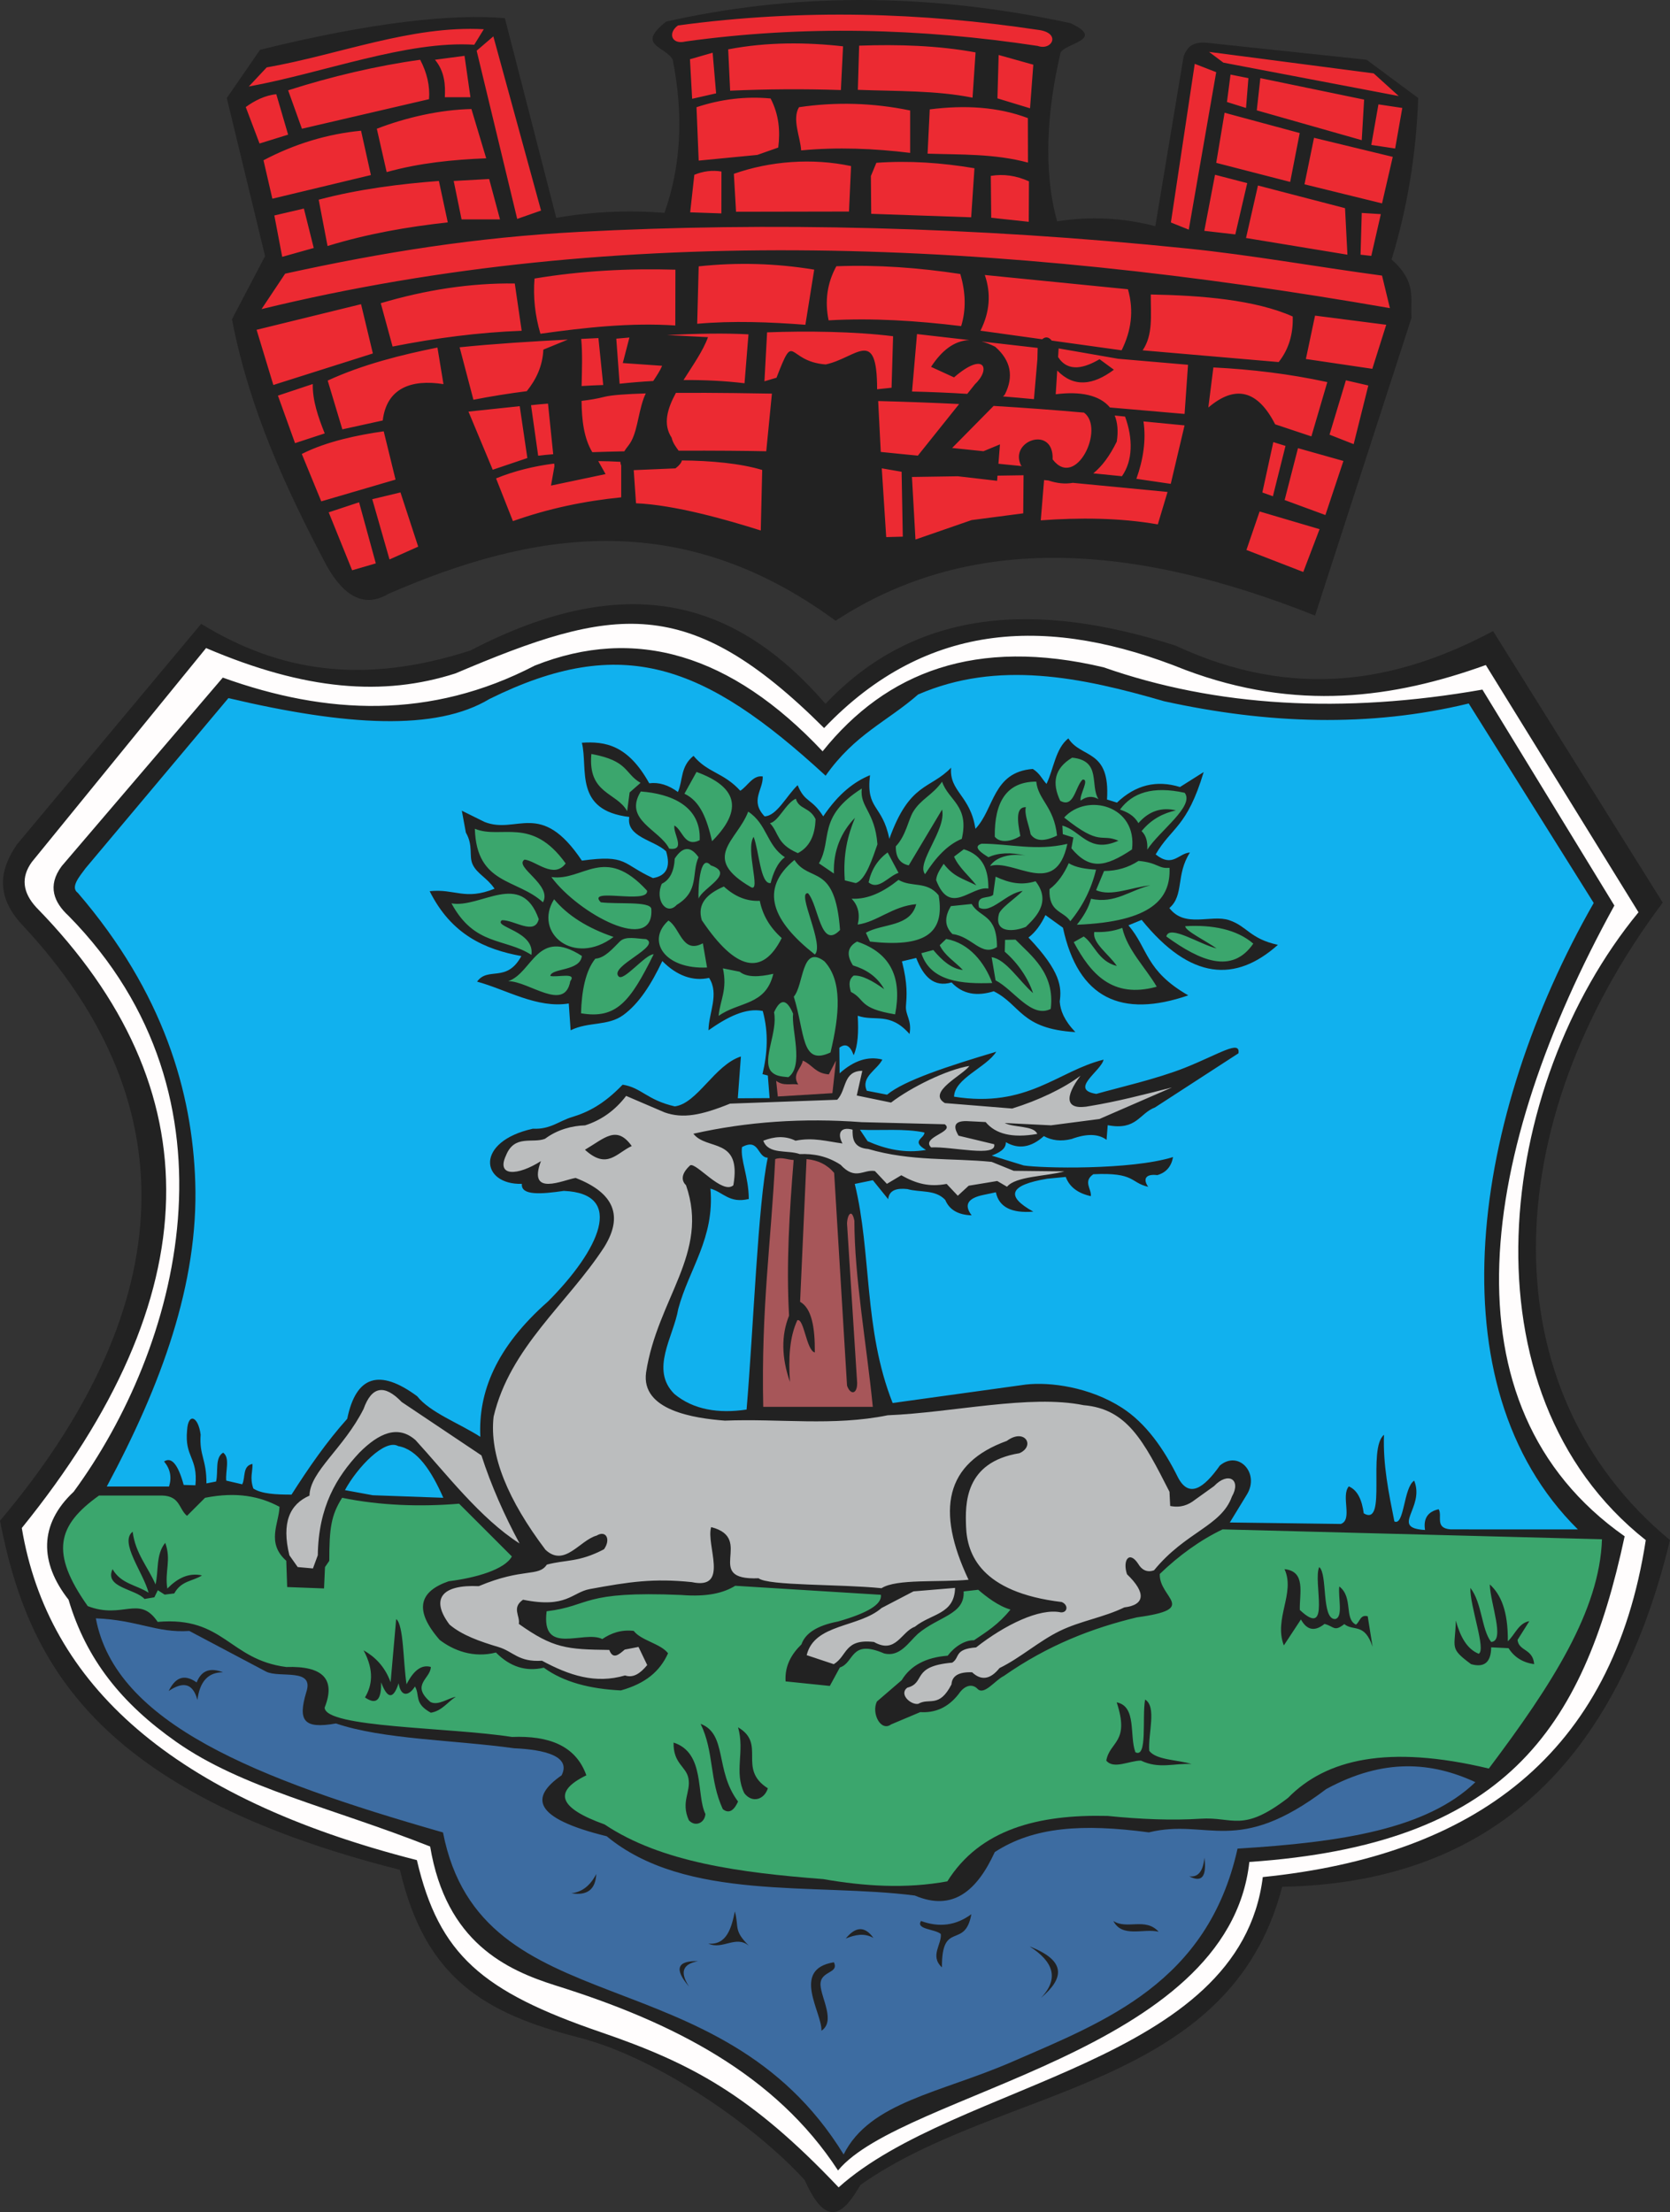
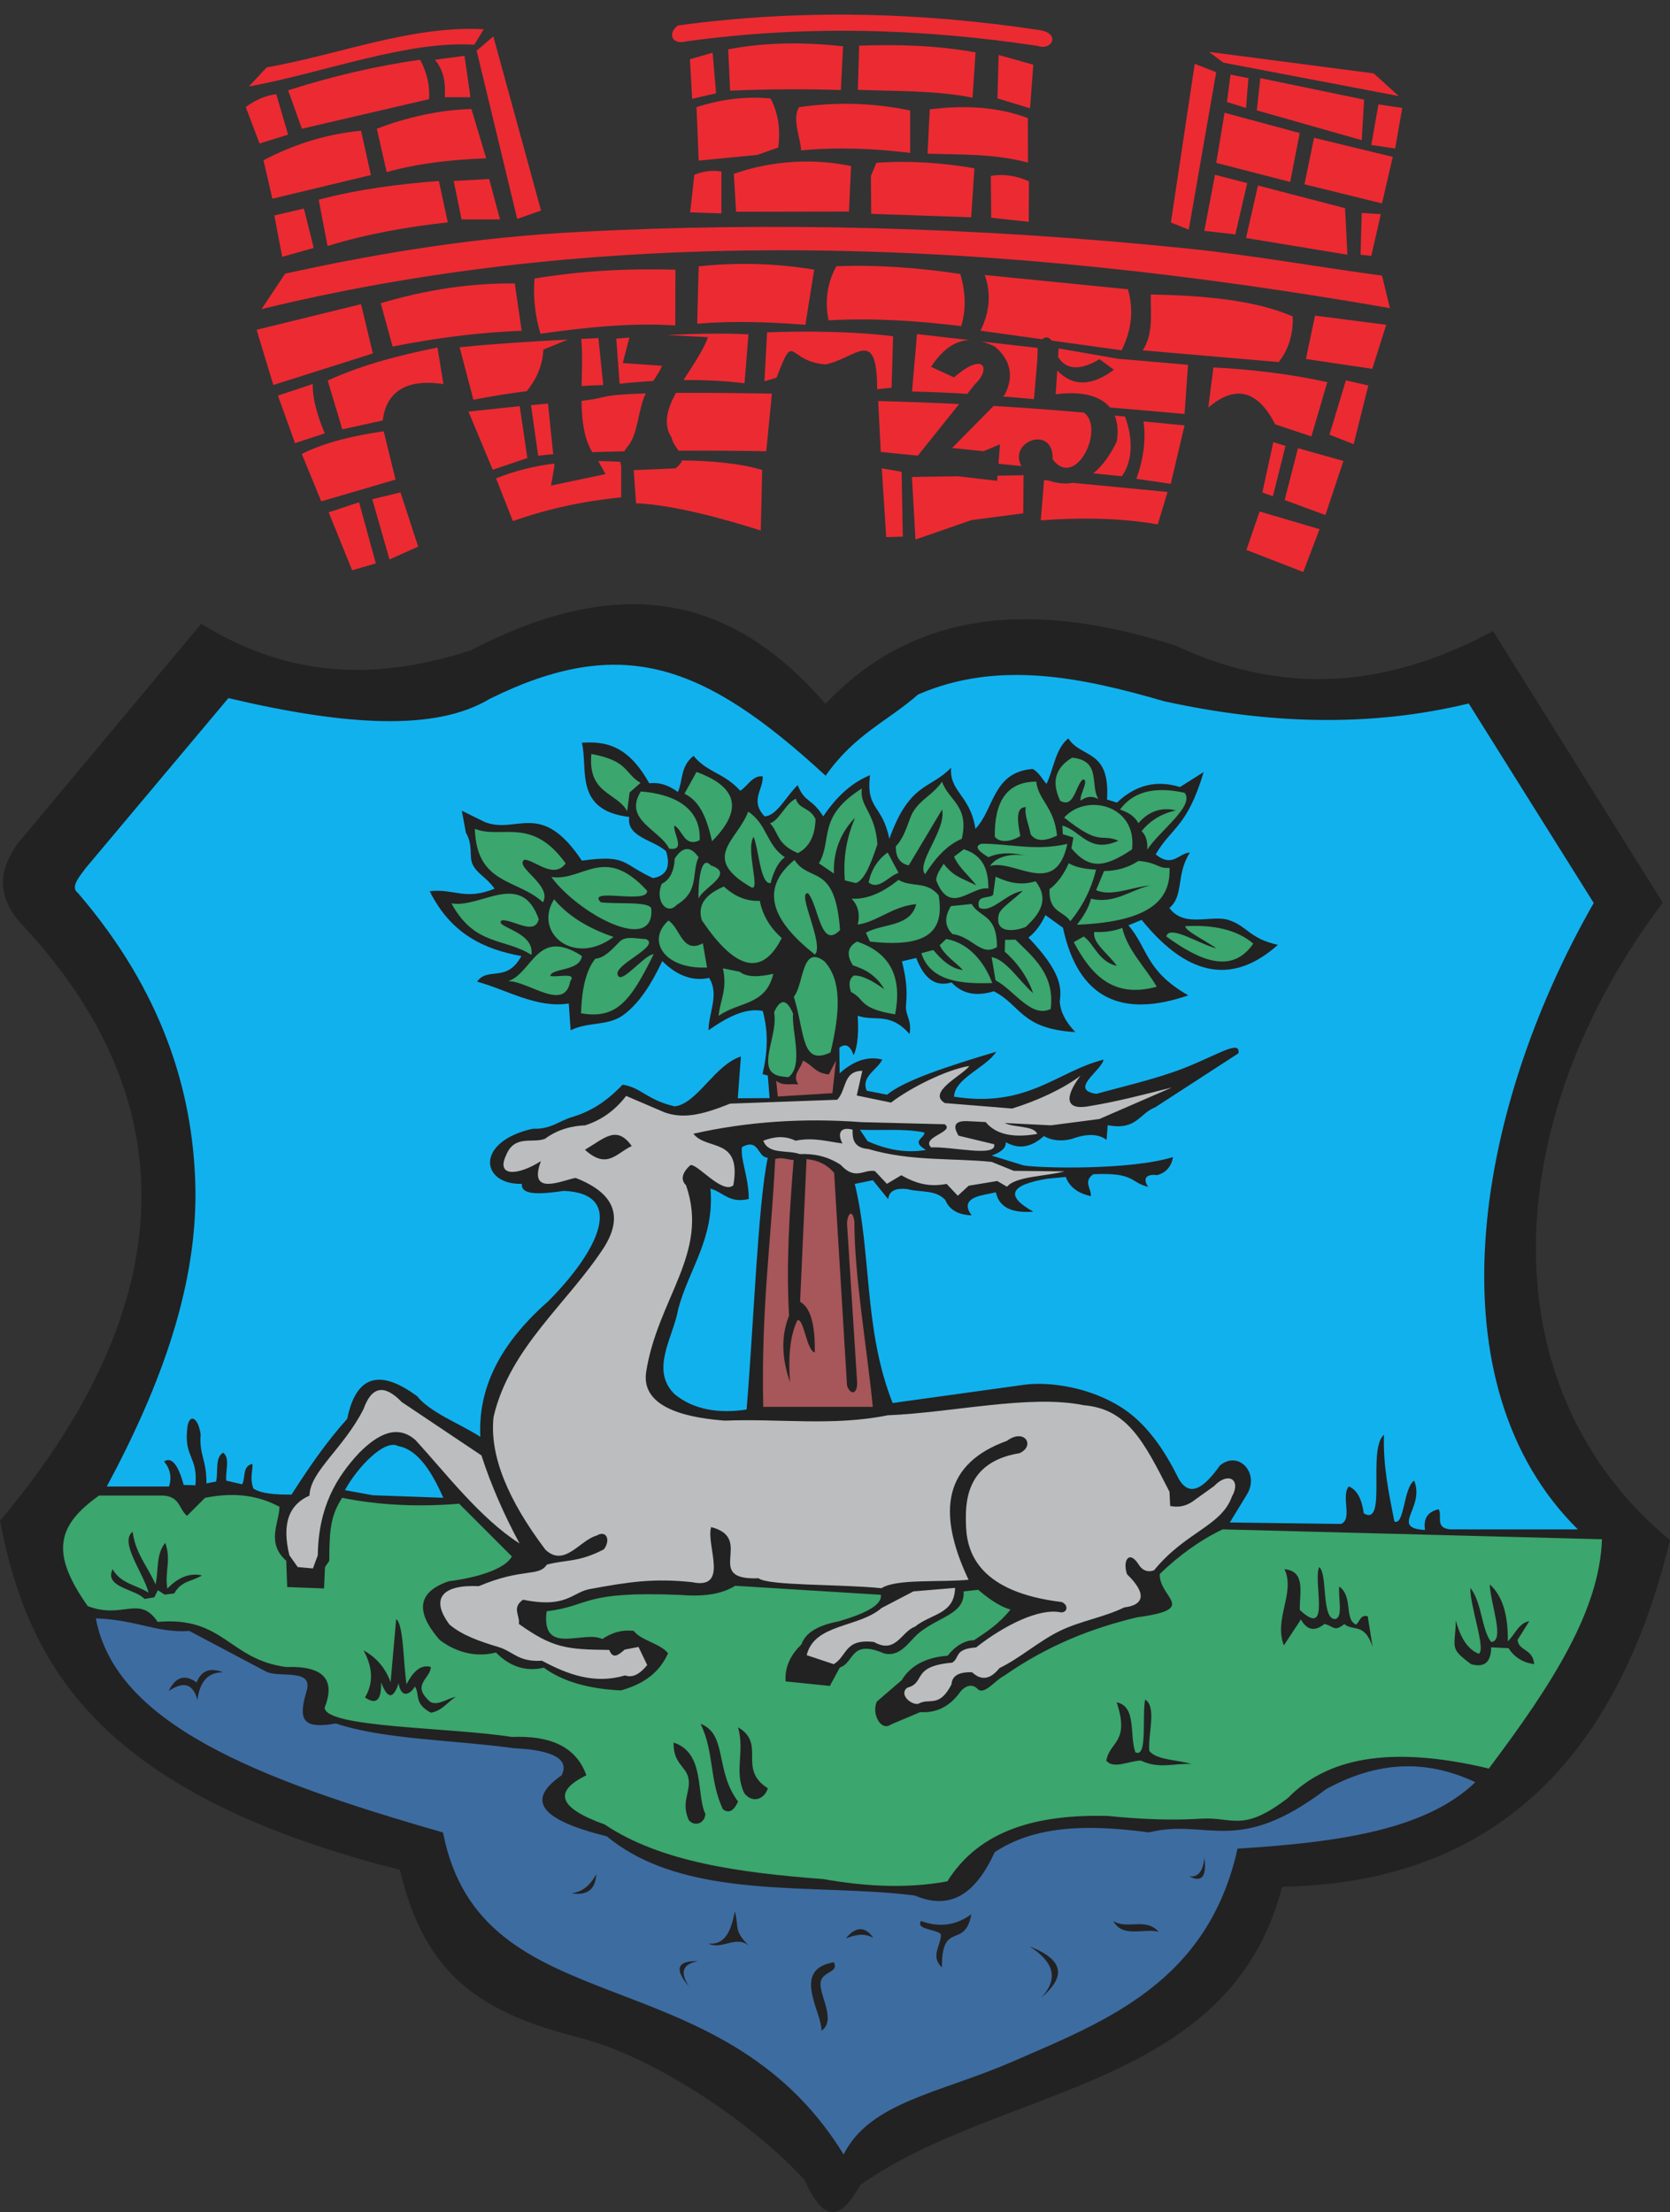
<svg width="536.945" height="711.169">
  <rect width="100%" height="100%" fill="#333333" stroke="none" />
  <defs>
    <marker id="ArrowEnd" viewBox="0 0 10 10" refX="0" refY="5" markerUnits="strokeWidth" markerWidth="4" markerHeight="3" orient="auto">
      <path d="M 0 0 L 10 5 L 0 10 z" />
    </marker>
    <marker id="ArrowStart" viewBox="0 0 10 10" refX="10" refY="5" markerUnits="strokeWidth" markerWidth="4" markerHeight="3" orient="auto">
-       <path d="M 10 0 L 0 5 L 10 10 z" />
-     </marker>
+       </marker>
  </defs>
  <g>
    <path style="stroke:none; fill-rule:evenodd; fill:#222222" d="M 64.684 200.554C 89.75 215.91 116.578 220.281 151.188 209.151C 202.524 182.453 237.184 193.715 265.422 226.268C 294.695 195.32 333.625 193.324 377.969 207.565C 415.953 225.218 449.106 219.39 480.059 202.89L 534.61 290.175C 480.903 361.672 478.809 446.988 536.945 495.135C 518.684 570.601 475.707 605.424 412.254 606.578C 395.301 672.046 321.852 670.48 276.653 702.433C 271.434 711.363 265.965 717.144 258.731 700.878C 243.738 684.304 212.141 661.698 186.125 655.042C 155.645 647.242 136.719 635.924 128.586 601.129C 30.137 576.215 8.777 533.976 0 488.906C 55.461 423.058 63.023 356.89 7.012 297.191C -1.418 288.054 -0.176 279.605 5.453 271.472L 64.68 200.554" />
-     <path style="stroke:none; fill-rule:evenodd; fill:#222222" d="M 83.625 16.003C 119.5 7.125 145.645 4.386 162.328 5.84L 178.856 70.038C 190.445 68.026 202.039 67.496 213.629 68.436C 218.949 53.508 219.84 37.096 216.301 19.215C 213.926 14.758 204.356 14.729 214.164 6.949C 253.348 -1.879 296.129 -2.914 344.172 7.445C 355.836 12.867 342.035 13.863 340.965 17.073C 336.735 35.194 335.27 54.519 339.899 71.168C 350.418 69.472 360.942 69.987 371.461 72.715L 380.555 18.143C 381.746 15.057 383.492 13.078 389.113 13.867L 439.403 19.215L 455.988 31.518C 455.352 49.553 452.496 66.85 447.43 83.413C 455.656 90.76 453.367 95.894 453.848 102.135L 422.817 197.901C 365.41 175.039 312.774 170.746 268.656 199.562C 218.352 162.554 170.496 171.047 124.813 190.949C 117.477 195.297 110.879 192.265 105.02 181.854C 91.985 157.19 80.219 131.76 74.582 102.656L 85.223 82.343L 72.918 31.518L 83.617 16.003" />
    <path style="stroke:none; fill-rule:evenodd; fill:#ec2a32" d="M 234.129 15.87C 246.645 13.444 259.481 13.585 271.063 14.893L 270.363 28.953C 258.496 28.558 246.625 28.628 234.758 29.163L 234.129 15.87zM 276.238 14.678C 288.828 14.238 301.426 14.608 313.668 16.846L 312.692 31.401C 300.926 29.043 288.52 29.37 275.817 28.881L 276.238 14.678zM 256.887 34.468C 268.801 32.706 280.715 33.057 292.633 35.519L 292.633 49.151C 280.953 47.725 269.27 47.245 257.59 48.35C 257.36 44.148 254.59 38.358 256.891 34.468L 256.887 34.468zM 247.774 31.663C 239.832 30.91 231.887 31.84 223.945 34.465L 224.645 51.636L 243.492 49.807L 250.223 47.437C 250.883 42.182 250.488 36.925 247.774 31.668L 247.774 31.663zM 229.133 16.945L 221.84 19.047L 222.539 31.761L 230.246 30.011L 229.129 16.945L 229.133 16.945zM 321.086 17.678L 332.231 20.797L 331.18 34.812L 320.703 31.625L 321.086 17.674L 321.086 17.678zM 298.942 35.167C 310.246 33.725 320.863 34.346 330.481 37.968L 330.512 52.269C 319.754 49.382 308.996 49.749 298.238 49.401L 298.938 35.167L 298.942 35.167zM 223.242 56.194C 226.149 55.004 229.059 54.651 231.969 55.144L 231.938 68.609L 221.91 68.26L 223.242 56.199L 223.242 56.194zM 235.957 55.879C 247.59 51.776 261.156 50.737 273.637 53.394L 272.969 68.01L 236.656 68.078L 235.957 55.882L 235.957 55.879zM 281.77 52.34C 292.281 51.578 302.793 52.319 313.309 54.09L 312.258 69.859L 280.117 68.742L 280.012 56.59L 281.77 52.343L 281.77 52.34zM 318.567 56.547C 322.653 55.862 326.742 56.449 330.832 58.297L 330.766 71.308L 318.703 70.007L 318.571 56.542L 318.567 56.547zM 217.985 8.182C 214.684 10.534 215.821 14.467 220.434 13.335C 258.281 8.086 295.813 9.039 333.664 14.768C 338.297 16.418 341.352 10.464 333.633 9.582C 296.641 4.054 258.356 2.726 217.985 8.182zM 224.645 85.632C 237.024 84.296 249.41 84.644 261.789 86.683L 258.949 104.414C 247.621 103.535 235.496 103.07 224.164 104.093L 224.645 85.632zM 268.903 85.6C 282.184 85.085 295.469 86.07 308.754 88.085C 310.535 94.09 310.629 99.674 309.035 104.84C 294.832 103.113 280.621 102.179 266.418 102.988C 265.137 96.769 265.965 90.975 268.903 85.6zM 316.633 88.406L 362.656 92.992C 364.668 99.98 363.672 106.468 360.625 112.617L 338.156 109.496C 337.324 108.457 336.274 108.031 335.082 109.07L 315.238 106.315C 318.238 100.346 318.707 94.379 316.637 88.409L 316.633 88.406zM 370.004 94.678C 386.301 94.975 403.574 96.379 415.645 101.754C 415.824 107.479 414.321 112.363 411.125 116.401L 367.387 112.629C 370.793 107.596 369.977 101.398 370.004 94.674L 370.004 94.678zM 92.641 29.035C 106.477 24.601 121.262 21.116 135.098 19.215C 137.313 23.436 138.266 27.66 137.945 31.886L 97.074 41.389L 92.641 29.035zM 88.836 30.299C 85.246 30.616 81.762 32.41 79.016 34.417L 83.449 46.139L 92.637 43.288L 88.836 30.299zM 139.852 19.21L 149.356 17.945L 151.254 31.25L 143.02 31.25C 143.231 27.448 143.02 23.015 139.852 19.21zM 116.086 42.023C 105.207 43.078 94.754 46.245 84.719 51.526L 87.571 63.882L 119.254 56.281L 116.086 42.023zM 121.156 41.389C 130.449 37.8 141.434 35.264 151.574 35.053L 156.324 50.894C 145.766 51.316 134.887 52.37 124.324 55.328L 121.156 41.386L 121.156 41.389zM 97.711 67.053L 88.207 69.269L 90.738 82.573L 100.875 79.725L 97.707 67.053L 97.711 67.053zM 141.117 58.182C 129.133 59.078 115.297 60.769 102.465 64.203L 105.317 79.093C 118.199 75.132 131.086 72.918 143.969 71.492L 141.117 58.187L 141.117 58.182zM 157.278 57.55L 160.762 70.538L 148.406 70.538L 145.875 58.182L 157.281 57.55L 157.278 57.55zM 91.692 87.968L 84.09 99.374C 199.336 71.316 321.496 77.257 446.887 99.058L 444.356 88.605C 423.274 85.772 402.438 82.01 381.899 79.906C 312.824 72.82 247.051 71.34 186.11 74.558C 153.129 76.296 123.184 81.058 91.703 87.975L 91.692 87.968zM 82.5 106.026L 116.086 97.793L 119.887 113.632L 87.887 123.768L 82.5 106.026zM 122.426 97.472C 136.789 93.215 151.153 90.96 165.516 91.135L 167.731 106.343C 153.895 106.851 140.059 108.679 126.223 111.41L 122.422 97.468L 122.426 97.472zM 171.856 89.549C 186.957 87.031 202.059 86.264 217.164 86.698L 217.125 104.64C 202.762 103.674 188.121 105.297 173.758 107.293C 172.016 101.379 171.383 95.465 171.86 89.549L 171.856 89.549zM 100.563 123.457L 89.36 127.19L 94.86 142.465L 104.403 139.336C 102.289 134.043 100.457 128.75 100.563 123.457zM 123.375 138.664C 115.352 139.797 105.063 141.854 97.035 145.949L 103.293 161.182L 127.176 154.187L 123.375 138.664zM 119.692 160.488L 128.762 158.312L 134.461 175.738L 125.235 179.854L 119.692 160.492L 119.692 160.488zM 115.453 161.476L 105.684 164.711L 113.219 183.336L 120.836 181.121L 115.453 161.476zM 123.059 135.179L 110.071 138.031L 105.36 122.346C 116.754 117.101 129.254 114.026 140.649 111.734L 142.586 123.496C 132.195 121.843 124.297 124.807 123.063 135.174L 123.059 135.179zM 147.774 111.651C 159.156 110.492 170.75 109.785 182.582 109.172L 174.703 112.401C 174.461 117.621 172.434 121.949 169.371 125.758C 163.61 126.488 157.863 127.41 152.215 128.518L 147.781 111.648L 147.774 111.651zM 186.871 108.957C 188.707 108.867 190.555 108.776 192.406 108.687L 193.949 123.776C 191.649 123.854 189.332 123.965 187 124.104C 187.102 118.968 187.328 113.754 186.871 108.957zM 150.625 132.328L 158.426 151.018L 169.555 147.258L 167.102 130.582L 150.629 132.324L 150.625 132.328zM 159.492 153.793C 165.508 151.354 171.762 149.846 178.184 149.031L 178.266 149.859L 177.16 156.109L 194.703 152.418L 192.356 148.238C 194.719 148.254 197.098 148.336 199.492 148.471C 199.488 148.91 199.571 149.297 199.731 149.632L 199.731 159.89C 188.129 161.049 176.52 163.41 164.918 167.535L 159.492 153.793zM 245.067 151.09L 244.606 170.549C 233.715 167.09 216.863 162.297 204.492 161.797L 203.758 151.143L 217.18 150.574C 218.445 149.617 219.059 148.793 219.25 148.026C 228.617 148.101 238.082 148.976 245.067 151.09zM 170.742 130.265C 172.5 130.054 174.332 129.901 176.195 129.76L 177.871 146.031C 176.047 146.172 174.418 146.328 173.035 146.504L 170.738 130.265L 170.742 130.265zM 186.973 128.879C 189.524 128.586 192.012 128.182 194.352 127.574C 196.571 127 201.543 126.664 207.637 126.479C 207.363 127.035 207.121 127.596 206.918 128.172C 204.988 133.695 204.879 139.578 202.098 143.182C 201.547 143.863 201.09 144.5 200.723 145.096C 197.168 145.168 193.703 145.258 190.442 145.375C 187.711 140.84 187.055 135.035 186.981 128.882L 186.973 128.879zM 217.317 126.307C 230.11 126.211 244.012 126.488 248.188 126.543L 246.367 145.078C 240.363 144.945 229.727 144.843 218.192 144.893C 217.367 143.726 216.324 142.432 215.949 140.721C 213.09 136.371 214.547 131.429 217.321 126.312L 217.317 126.307zM 198.153 108.879L 199.219 123.371C 202.668 122.996 206.305 122.69 210.035 122.484C 211.117 120.846 212.195 119.242 212.887 117.601L 200.242 116.715L 202.371 108.51C 200.899 108.629 199.481 108.754 198.145 108.879L 198.153 108.879zM 219.77 122.179C 226.383 122.135 233.063 122.44 239.383 123.215L 240.653 107.492C 233.328 107.057 223.641 107.246 214.469 107.711L 227.641 108.398C 226.031 112.851 222.695 117.539 219.774 122.172L 219.77 122.179zM 246.637 106.843C 259.117 106.371 274.668 106.531 287.149 108.096L 286.66 124.656L 282.012 125.143C 282.028 104.82 275.305 115.078 265.481 117.164C 252.742 116.215 255.695 105.785 249.668 121.432L 245.785 122.582L 246.641 106.84L 246.637 106.843zM 294.836 107.398L 311.723 109.336C 306.653 109.51 302.695 112.854 299.356 117.94L 306.742 121.324C 316.629 112.776 318.613 118.672 313.512 123.476L 311 126.621C 304.965 126.254 299.039 125.996 293.242 125.871L 294.84 107.393L 294.836 107.398zM 315.61 109.785L 333.637 111.851L 333.551 115.465L 332.438 128.328C 329.098 128.01 325.781 127.715 322.492 127.449L 323.063 126.871C 326.031 121.015 325.004 115.885 319.988 111.484C 318.457 110.699 317 110.135 315.621 109.789L 315.61 109.785zM 282.356 128.929C 291.031 129.148 299.707 129.468 308.383 129.893L 295.106 146.492L 283.188 145.293L 282.356 128.929zM 319.477 130.5C 329.164 131.078 338.852 131.793 348.539 132.651C 355.395 137.754 345.903 157.492 338.445 147.687C 338.875 136.621 324.317 141.632 328.289 149.635C 328.387 149.707 328.488 149.781 328.586 149.851L 321.024 149.093L 321.512 142.867L 316.207 145.065L 306.133 144.018L 319.473 130.496L 319.477 130.5zM 358.399 133.586C 359.508 133.695 360.617 133.807 361.727 133.922C 364.328 140.953 364.25 148.113 360.727 153.101L 351.512 152.174C 354.258 149.976 356.793 146.617 359.071 141.957C 359.586 138.601 359.317 135.82 358.406 133.59L 358.399 133.586zM 283.508 150.562L 289.887 151.668L 290.27 172.526L 284.938 172.672L 283.512 150.554L 283.508 150.562zM 293.215 153.34L 307.965 153.113L 320.59 154.574L 320.719 152.918L 329.098 152.789L 328.992 165.031L 312.371 167.207L 294.348 173.449L 293.215 153.34zM 335.703 154.34L 337.086 154.471C 339.817 155.39 342.445 155.664 344.953 155.229L 375.395 158.156L 372.262 168.59C 359.973 166.429 346.918 166.379 334.629 167.285L 335.695 154.34L 335.703 154.34zM 367.656 135.479L 380.863 136.758L 376.426 155.554L 365.375 153.932C 367.543 147.91 368.559 141.504 367.656 135.479zM 381.977 117.276L 359.512 115.34L 340.375 112.01L 340.199 114.797C 343.488 119.882 348.824 118.242 353.531 115.479L 358.145 118.863C 351.414 123.893 345.25 124.632 339.922 119.117L 339.438 126.754C 347.274 125.729 353.59 127.008 356.871 131L 380.871 133.078L 381.977 117.268L 381.977 117.276zM 422.817 101.468L 445.707 104.41L 441.231 118.57L 419.875 115.414L 422.817 101.465L 422.817 101.468zM 426.766 122.843C 414.555 120.187 402.344 118.742 390.129 118.129L 388.508 131.015C 397.203 123.613 404.367 125.414 409.992 136.414L 421.641 140.297L 426.762 122.84L 426.766 122.843zM 413.321 143.351L 409.266 159.543L 405.875 158.328L 409.399 142.135L 413.321 143.351zM 417.332 144.078L 431.942 148.195L 426.145 165.578L 413.043 160.758L 417.332 144.074L 417.332 144.078zM 432.738 122.268L 439.949 123.929L 435.235 142.789L 427.469 139.738L 432.738 122.265L 432.738 122.268zM 404.996 164.432L 424.274 170.125L 419.031 183.885L 400.758 176.807L 404.996 164.432zM 376.469 71.526L 382.219 73.828L 391.039 23.203L 384.137 20.518L 376.469 71.526zM 441.668 23.59L 449.719 30.875L 393.34 20.136L 388.738 16.686L 441.664 23.59L 441.668 23.59zM 395.645 23.971L 394.496 32.792L 400.629 34.711L 401.395 25.125L 395.645 23.976L 395.645 23.971zM 417.891 42.764L 414.824 58.487L 391.047 52.355L 393.731 36.249L 417.891 42.769L 417.891 42.764zM 422.492 44.3L 447.805 50.432L 444.356 65.389L 419.426 59.254L 422.492 44.3zM 390.66 56.187L 401.012 58.87L 397.18 75.359L 387.211 74.21L 390.66 56.187zM 437.832 68.46L 443.969 68.843L 440.903 82.264L 437.453 81.882L 437.836 68.46L 437.832 68.46zM 443.203 33.557L 450.871 34.706L 448.571 47.745L 440.903 46.596L 443.203 33.557zM 404.465 59.639L 432.461 66.924L 433.227 81.882L 400.629 76.514L 404.465 59.639zM 405.235 25.12L 438.598 32.023L 437.832 45.062L 404.082 35.475L 405.231 25.125L 405.235 25.12zM 85.75 21.672C 109.016 17.581 132.281 8.121 155.551 9.401L 152.485 14.386C 130.879 12.983 103.906 23.46 80 27.808L 85.75 21.672zM 158.621 11.698L 173.961 67.691L 166.293 70.374L 153.254 16.299L 158.621 11.698" />
    <path style="stroke:none; fill-rule:evenodd; fill:#3ba66d" d="M 31.836 480.797C 18.367 490.414 16.043 499.14 28.211 516.343C 39.496 520.711 44.762 512.593 50.699 521.418C 72.063 519.566 73.582 533.543 92.047 535.924C 103.887 535.523 107.996 539.87 104.379 548.979C 104.602 555.465 144.52 555.265 164.59 558.41C 176.34 557.941 185.102 561.101 188.528 570.742C 177.699 576.004 179.649 581.265 194.379 586.526C 212.594 598.726 238.121 602.054 264.695 604.109C 277.992 606.429 291.293 607.265 304.594 604.832C 315.071 588.117 333.727 583.26 356.102 583.797C 366.645 584.859 376.723 585.297 386.02 584.695C 396.551 584.01 399.391 589.336 414.133 577.995C 426.332 565.535 446.278 560.812 478.695 568.566C 499.031 541.539 514.328 517.734 515.071 494.851L 393.094 491.672C 385.797 495.164 379 500.132 372.895 506.01C 372.598 513.82 385.821 517.207 365.528 519.961C 351.262 523.382 336.996 528.851 322.727 538.82C 319.918 540.195 316.442 545.135 314.297 542.948C 312.719 541.281 310.246 541.613 308.219 544.62C 304.742 549.082 300.555 550.718 295.887 550.422L 286.512 554.375C 283.203 556.828 280.117 550.812 281.938 547.023L 289.918 540.156C 292.762 535.453 297.692 532.828 304.699 532.289C 306.914 529.351 310.238 527.25 313.16 527.328C 317.211 524.586 321.028 522.273 324.891 517.453C 321.063 516.375 317.16 513.359 314.52 511.093L 309.828 511.621C 310.27 519.066 301.797 519.601 295.106 525.265C 292.094 528.035 289.301 532.807 284.278 531.566C 273.289 526.828 274.785 534.566 270.035 536.07L 266.809 542.008L 252.586 540.547C 252.281 535.573 254.426 531.828 257.688 528.64C 258.934 525.004 262.86 522.549 269.461 521.289C 278.504 518.707 283.684 515.882 283.215 512.707L 236.399 509.808C 232.68 512.093 227.469 513.453 218.988 512.765C 186.738 511.394 190.164 516.258 175.75 518.008C 173.914 532.578 187.684 523.957 193.653 526.932C 196.496 525.019 199.715 523.846 203.754 524.312C 206.172 527.453 212.379 528.367 214.797 531.51C 212.172 537.307 207.598 541.215 199.625 543.448C 189.695 542.965 181.211 540.789 174.844 536.14C 169.121 537.484 163.992 535.863 159.457 531.265C 152.192 533.132 145.778 530.59 141.367 527.215C 132.86 517.453 134.942 511.574 144.266 508.355C 153.043 507.258 162.266 504.596 164.578 500.379L 147.613 483.418C 135.375 484.453 122.242 484.043 110.004 481.519C 106.434 487.152 105.875 491.379 105.875 501.781L 104.492 503.797L 104.184 510.664L 92.336 510.218L 92.043 501.773C 85.524 495.992 89.703 489.758 89.867 484.422C 83.711 481.113 76.25 479.48 65.93 481.523L 60.129 487.324C 57.473 485.148 57.934 480.968 52.152 480.797L 31.84 480.797L 31.836 480.797zM 468.078 520.965C 469.477 526.104 471.629 530.125 475.434 531.664C 477.918 530.457 472.528 516.195 472.762 510.484C 476.567 515.379 476.317 523.879 479.449 527.875C 484.028 527.562 479.153 515.539 479.008 509.371C 482.512 512.573 484.895 517.843 484.805 527.651C 487.106 525.5 488.285 521.769 491.715 521.187L 487.926 527.207C 488.356 530.932 492.844 529.932 493.274 535.008C 489.629 534.5 486.879 532.785 485.035 529.87L 479.449 529.596C 479.399 534.401 477.246 536.207 472.988 535.008C 465.813 529.703 467.891 529.941 468.086 520.961L 468.078 520.965zM 424.153 503.797C 422.078 508.39 428.098 527.168 417.922 517.582C 417.781 512.179 419.953 505.174 413.008 504.465C 416.535 512.187 409.485 520.363 412.785 528.988L 418.278 520.635C 420.203 524.117 422.735 524.593 425.863 522.073C 428.957 522.843 428.899 524.738 432.219 522.129C 435.25 524.562 438.735 521.596 441.317 529.429L 439.758 519.62C 437.371 518.941 437.231 521.406 435.965 522.299C 432.082 520.39 435.176 513.523 430.617 510.035C 430.172 513.526 431.973 519.945 429.278 520.51C 424.789 520.604 426.93 505.965 424.153 503.789L 424.153 503.797zM 355.699 566.008C 356.813 559.765 363.332 560.276 359.043 547.281C 365.551 548.578 363.055 557.979 365.063 563.332C 369.028 565.336 367.141 552.035 368.184 546.385C 372.004 548.734 369.074 557.385 369.52 562.885C 371.801 565.87 378.586 565.707 383.117 567.12C 377.692 566.754 372.719 568.851 366.844 566.008C 363.129 566.008 358.063 568.932 355.695 566.008L 355.699 566.008zM 237.301 555.304C 246.52 560.711 236.953 568.604 246.887 574.922C 245.711 578.593 241.832 579.785 239.305 576.479C 235.938 569.57 239.543 563.113 237.301 555.299L 237.301 555.304zM 232.395 581.613C 227.992 572.023 229.668 563.332 225.262 554.191C 233.91 557.504 229.793 569.182 237.301 579.164C 236.344 581.332 234.707 583.5 232.399 581.613L 232.395 581.613zM 221.473 585.182C 218.805 579.187 222.211 576.117 221.344 571.695C 220.578 567.793 216.438 567.043 216.571 560.215C 226.809 563.515 223.766 576.948 226.805 583.179C 226.606 586.096 223.477 587.441 221.477 585.182L 221.473 585.182zM 117.344 545.715C 119.559 542.015 120.461 537.182 116.899 530.554C 120.582 532.66 123.707 535.703 125.594 540.807L 127.375 520.519C 129.84 522.328 129.602 534.492 130.719 541.476C 133.016 536.918 135.617 535.062 138.52 535.901C 138.485 539.66 131.914 541.62 138.406 547.179C 140.895 548.414 143.832 546.054 146.547 545.492C 143.871 547.198 142.098 550.035 138.524 550.617C 132.992 547.582 135.117 544.992 133.414 542.174C 131.891 544.76 129.012 546.218 128.16 541.156C 126.738 545.557 124.867 547.035 122.547 540.859C 122.613 545.629 121.559 548.596 117.352 545.711L 117.344 545.715zM 56.027 512.269C 58.324 508.09 61.973 508.406 64.945 506.471C 60.555 505.523 56.988 507.457 53.797 510.707C 52.902 505.129 55.148 501.574 53.129 495.992C 50.062 499.773 51.051 504.91 50.008 509.371C 47.559 503.721 43.527 499.424 42.652 492.425C 38.285 495.812 46.07 505.504 47.777 512.043C 43.914 509.519 38.926 509.242 36.184 504.465C 33.461 510.433 43.559 510.777 46.461 514.047L 49.629 513.515L 50.746 511.234L 52.941 512.651L 56.016 512.269" />
    <path style="stroke:none; fill-rule:evenodd; fill:#3ba66d" d="M 173.223 295.488C 167.586 279.582 154.512 292.109 145.156 290.418C 152.629 304.25 162.289 301.465 170.856 306.988C 172.071 299.336 158.422 298.019 161.387 295.832C 165.332 295.722 171.903 300.851 173.223 295.496L 173.223 295.488zM 208.055 286.355C 194.301 271.332 187.539 283.425 177.281 281.961C 185.949 293.761 210.508 306.984 209.406 292.105C 208.809 289.679 198.586 290.754 193.176 290.078C 188.297 285.121 208.563 290.875 208.055 286.359L 208.055 286.355zM 181.875 277.582C 170.903 262.281 161.242 269.937 152.676 266.445C 153.195 284.492 166.254 282.453 174.574 290.078C 177.699 284.484 165.086 278.668 168.649 276.355C 172.254 276.691 178.047 282.715 181.875 277.586L 181.875 277.582zM 197.27 301.215C 184.453 310.847 171.414 299.816 178.156 289.101C 182.485 294.304 188.856 298.34 197.27 301.215zM 187.086 307.324C 172.637 298.004 171.305 312.734 163.414 315.437C 170.063 315.437 181.528 325.496 183.363 315.437C 185.594 312.468 179.082 314.312 176.942 313.75C 177.258 311.172 186.547 312.312 187.086 307.324zM 205.945 251.683L 202.442 254.761L 201.645 260.769C 198.246 254.644 188.945 255.3 190.137 242.394C 202.188 244.613 200.68 248.586 205.949 251.683L 205.945 251.683zM 224.965 270.125C 225.469 258.922 215.442 255.156 206.031 254.449C 200.328 263.636 212.117 266.703 215.16 272.828C 220.754 273.625 216.285 267.871 216.848 265.39C 219.551 266.965 220.071 272.48 224.961 270.125L 224.965 270.125zM 228.945 270.441C 240.695 258.644 234.656 252.09 223.953 248.164L 220.063 255.168C 225.219 257.597 227.289 263.343 228.945 270.437L 228.945 270.441zM 207.719 301.914C 204.711 301.8 201.18 300.804 199.281 302.683C 196.961 304.992 194.445 308.008 191.414 308.207C 188.274 312.023 186.992 318.679 186.817 325.761C 198.117 327.672 202.586 322.152 210.168 306.785C 207.504 306.754 200.465 315.683 198.895 313.902C 195.789 310.636 212.797 304.304 207.723 301.91L 207.719 301.914zM 227.332 311.043C 213.61 311.679 207.723 302.382 214.922 295.945C 218.754 298.312 219.305 306.8 225.981 303.265L 227.332 311.043zM 251.344 301.574C 247.535 298.168 245.184 294.175 244.293 289.601C 240.156 289.816 236.309 288.289 232.746 285.008C 227.317 287.336 224.074 290.582 225.645 295.828C 236.543 312.031 245.113 313.949 251.344 301.574zM 248.637 313.074C 246.168 323.375 237.61 321.906 231.051 326.597C 231.512 321.504 233.942 318.16 232.434 311.316L 237.813 312.394C 240.106 314.258 244.004 314.121 248.633 313.07L 248.637 313.074zM 247.781 283.894C 248.508 280.98 249.891 277.336 252.371 275.586C 246.469 271.797 246.688 264.945 240.563 260.933C 237.028 270.3 225.074 275.695 241.438 285.207C 244.789 287.027 239.617 273.109 242.313 269.027C 244.063 273.547 244.496 284.406 247.778 283.894L 247.781 283.894zM 256.531 274.269C 260.172 272.379 262.067 268.734 262.215 263.336C 260.321 259.402 256.895 260.277 255.875 256.777C 252.672 258.16 250.336 264.066 247.567 264.648C 250.555 267.855 249.606 271.281 256.531 274.269zM 268.121 280.832L 263.313 277.554C 267.758 269.902 262.586 262.683 277.09 253.5C 276.363 259.476 281.317 260.863 282.117 271.433C 280.66 275.586 278.328 283.023 275.121 283.898L 271.625 283.027C 270.988 274.59 272.625 268.429 274.903 262.91C 270.528 267.375 267.832 273.461 268.125 280.843L 268.121 280.832zM 270.09 298.984C 268.488 277.261 260.324 283.968 255.438 276.461C 243.91 285.953 248.449 296.199 261.996 306.859C 265.203 303.8 255.949 286.523 259.813 287.179C 263.238 291.113 263.821 305.547 270.09 298.988L 270.09 298.984zM 267.028 338.351C 269.93 326.211 270.914 315.347 265.063 309.047C 257.629 303.437 258.504 316.625 255.223 320.418C 258.883 332.136 257.535 342.816 267.031 338.351L 267.028 338.351zM 247.813 344.3C 249.235 345.965 251.024 346.062 253.481 346.304C 258.543 342.679 254.41 331.019 254.996 325.886C 252.957 321.078 250.914 320.933 248.875 325.449C 250.113 331.789 245.047 340.363 247.817 344.3L 247.813 344.3zM 275.559 302.703C 286.766 306.472 290.008 314.746 287.805 326.101C 275.852 324.136 278.328 321.293 273.59 318.886C 272.789 316.265 273.082 314.734 274.461 313.64C 277.082 313.461 280.508 315.277 284.301 318.011C 281.934 313.82 278.36 311.632 274.242 310.359C 272.059 306.933 272.492 304.382 275.551 302.707L 275.559 302.703zM 275.778 297.234C 276.578 293.882 275.922 291.113 273.809 288.925C 279.164 289.203 284.117 286.675 288.891 282.871C 293.192 285.398 297.934 283.117 301.797 287.832C 303.981 300.515 296.77 304.597 279.711 302.703L 278.403 299.863C 283.797 296.804 292.688 298.113 294.586 290.679C 287.008 291.332 282.051 296.363 275.781 297.238L 275.778 297.234zM 279.278 283.675C 280.149 279.597 282.192 276.386 285.399 274.054L 288.895 280.613C 285.688 281.632 282.481 286.371 279.274 283.672L 279.278 283.675zM 297.43 281.05C 300.836 275.675 304.66 271.558 309.238 269.679C 311.715 258.965 305.012 257.433 302.899 251.308C 299.723 255.742 296.074 256.859 293.567 261.039C 292.055 263.558 291.281 268.656 288.031 272.082C 287.961 275.582 289.344 277.621 292.184 278.203L 302.899 260.269C 304.356 266.758 294.445 277.398 297.434 281.043L 297.43 281.05zM 216.945 276.019C 219.496 272.086 222.047 271.941 224.598 275.586C 222.266 280.687 224.961 286.445 217.602 290.894C 214.25 294.539 210.461 289.218 212.793 284.117C 215.344 282.879 216.731 280.179 216.945 276.027L 216.945 276.019zM 228.535 278.207C 224.93 274.125 224.418 286.148 224.602 288.922C 225.91 285.351 236.629 280.902 228.535 278.207zM 344.723 243.582C 354.219 244.519 350.367 252.476 353.188 256.922C 351.274 255.808 349.36 255.968 347.449 257.398C 347.031 255.457 350.422 250.484 348.094 250.613C 345.688 252.886 345.348 259.941 340.875 257.433C 338.227 251.828 338.899 247.058 344.723 243.578L 344.723 243.582zM 331.383 268.215C 332.934 270.476 335.762 270.613 339.86 268.625C 338.906 259.34 333.817 257.222 333.18 251.281C 323.555 251.308 319.719 257.902 319.84 268.984C 321.36 270.98 324.899 270.746 328.063 268.765C 327.063 263.758 326.594 259.386 329.84 259.496C 329.242 261.765 330.863 265.308 331.379 268.218L 331.383 268.215zM 342.156 262.828C 349.512 254.769 365.75 258.992 363.965 273.09C 355.223 278.918 350.262 279.64 344.481 272.715L 345.125 269.25L 341.715 268.172L 341.578 265.425C 347.586 267.039 350.098 274.554 359.606 270.273C 353.793 267.797 354.016 272.324 342.16 262.836L 342.156 262.828zM 360.117 260.261C 364.063 254.882 370.594 252.605 380.899 254.875C 384.203 259.105 372.727 267.164 368.879 273.152C 369.008 270.793 368.613 268.699 367.051 267.191C 370.25 263.293 374.031 261.441 378.082 260.523C 373.664 259.504 369.594 260.547 366.024 264.625C 364.59 262.105 362.41 261.078 360.125 260.265L 360.117 260.261zM 354.988 280.015C 359.102 280 362.793 278.914 366.059 276.769C 372.399 277.347 372.383 279.363 376.024 278.992C 376.473 288.855 370.395 296.351 346.25 297.289C 348.321 294.691 349.996 291.961 350.793 288.937C 358.422 290.691 363.508 286.074 369.863 284.64C 364.051 285.152 357.281 288.375 352.418 286.175L 354.981 280.019L 354.988 280.015zM 381.098 297.758C 389.766 297.238 397.692 298.785 402.965 303.367C 396.164 313.207 386.043 309.086 375 301.058C 375.934 297.082 385.774 303.621 391.16 304.906C 387.805 302.523 380.953 299.183 381.094 297.758L 381.098 297.758zM 360.84 298.304C 362.465 305.406 368.223 310.914 371.918 317.218C 357.59 321.164 350.645 312.996 345.235 302.886L 348.445 301.074C 351.778 303.382 353.047 309.039 359.086 310.55C 356.672 306.91 351.078 303.109 351.844 299.625C 354.84 299.742 357.836 299.465 360.836 298.308L 360.84 298.304zM 337.832 324.363C 339.274 312.828 331.5 307.211 326.508 302.086L 323.156 302.152L 323.055 305.965C 327.227 309.562 330.528 314.398 332.156 319.269C 327.719 315.422 323.438 308.386 318.84 307.726L 320.098 315.164C 326.008 318.226 331.606 327.508 337.836 324.355L 337.832 324.363zM 319.031 316.027C 316.641 309.605 311.707 303.183 304.223 301.863L 302.137 303.879C 303.821 307.324 307.098 309.179 309.574 311.832C 305.906 311.465 302.903 308.769 300.082 305.418L 296.235 306.441C 299.168 315.636 309.473 316.386 319.031 316.023L 319.031 316.027zM 314.778 291.758C 313.746 287.539 317.801 289.054 319.309 287.699L 320.117 281.836C 324.711 283.972 328.516 284.675 332.953 283.308C 338.43 290.269 332.309 295.476 329.84 297.976C 325.981 299.562 319.735 300.031 321.117 294.129C 321.297 292.203 326.246 289 328.813 286.433C 323.5 287.09 318.66 293.968 314.774 291.758L 314.778 291.758zM 352.403 279.578C 349.375 279.418 345.813 278.937 343.633 277.496C 342.207 280.758 340.145 283.867 337.445 285.855C 337.133 293.433 341.903 292.726 344.133 296.164C 348.16 291.273 350.914 285.746 352.403 279.578zM 317.781 285.664C 317.828 279.886 316.207 274.984 309.891 273.031L 306.754 275.398C 308.192 278.793 311.539 281.554 313.938 284.632C 308.844 282.164 306.61 281.769 303.418 277.707C 302.399 279.289 301.164 280.925 300.988 282.933C 305.473 294.679 312.188 284.75 317.785 285.656L 317.781 285.664zM 315.617 271.238C 324.805 271.254 333.039 273.664 343.18 271.293C 339.399 289.019 326.074 275.984 318.317 278.414C 320.317 275.324 325.184 274.304 329.731 275.039C 324.914 273.949 320.942 274.129 317.821 275.586C 315.977 274.457 312.379 272.211 315.621 271.242L 315.617 271.238zM 305.723 291.308L 312.406 290.621C 315.121 295.23 320.539 293.785 320.555 304.453C 315.465 307.687 312.598 301.043 306.235 300.293C 303.442 297.539 303.852 294.492 305.723 291.316" />
    <path style="stroke:none; fill-rule:evenodd; fill:#a75659" d="M 249.258 372.64C 251.231 371.89 253.203 372.836 255.176 372.933C 253.828 389.609 252.766 406.285 253.699 422.965C 251.153 429.312 251.25 436.418 253.992 444.277C 253.461 436.675 253.867 429.777 256.36 424.445C 258.516 423.644 259.254 434.187 261.985 434.804C 262.059 426.73 260.957 420.543 257.25 418.523L 259.321 372.636C 263.035 372.98 265.996 374.457 268.199 377.074L 272.34 445.461C 273.426 448.566 275.645 448.273 275.594 444.574L 272.34 393.359C 272.426 390.433 273.918 388.382 274.707 392.472C 274.695 410.418 278.653 432.34 280.625 452.273L 245.399 452.273C 244.695 420.34 247.961 399.183 249.246 372.636L 249.258 372.64zM 258.141 340.965C 261.395 342.445 262.098 345.058 266.488 345.402L 268.793 340.965L 267.637 351.437L 250.086 352.508L 249.559 347.476C 251.926 349.273 254.293 348.261 256.66 348.66C 254.524 345.394 257.645 343.531 258.137 340.965" />
    <path style="stroke:none; fill-rule:evenodd; fill:#bbbdbe" d="M 154.801 467.898L 129.16 450.73C 123.59 444.933 119.5 445.679 116.899 452.957C 110.508 465.664 99.656 473.023 99.508 480.824C 93.172 483.59 90.461 489.5 93.043 500L 95.715 503.789L 100.617 504.234L 102.176 500C 102.395 484.406 108.192 474.855 115.555 467C 121.832 460.722 127.93 457.972 133.613 462.988C 143.192 473.441 154.481 488.242 167.059 496.207C 162.266 487.402 157.805 477.293 154.797 467.89L 154.801 467.898zM 325.449 356.375C 333.918 353.754 342.086 349.847 347.403 345.832C 342.324 352.558 342.195 357.258 350.613 355.543C 358.953 354.175 367.598 351.953 376.805 349.605L 353.473 359.75L 337.918 361.777L 323.024 361.035C 326.094 362.601 332.442 361.808 333.496 364.543C 325.426 365.961 320.035 364.543 316.91 360.726L 310.867 360.425C 305.723 360.285 307.106 363.265 308.199 365.109L 319.66 367.863C 320.555 372.172 306.137 368.539 299.371 368.875C 296.016 365.547 307.125 363.918 303.766 361.437L 277.051 360.761C 258.258 359.355 240.223 360.593 222.942 364.48C 227.223 370.004 238.524 365.441 235.789 381.05C 232.266 384.168 223.914 373.699 221.926 374.625C 218.625 377.644 219.274 379.785 220.574 381.05C 228.168 402.882 211.403 417.398 207.727 441.246C 206.086 453.418 223.074 455.945 233.051 456.718C 250.574 456 267.879 458.566 285.406 454.996C 306.406 454.132 331.133 448.226 348.41 451.75C 362.43 452.953 367.68 463.211 376.02 479.59L 376.242 484.148C 379.535 484.812 382.024 483.875 384.153 482.203L 390.336 477.773C 394.883 472.984 399.211 475.644 396.082 481.152C 392.66 490.683 381.199 492.418 371.059 504.824C 368.711 505.679 367.024 504.57 365.988 502.797C 363.098 498.343 360.86 501.562 362.352 506.093C 368.641 512.132 368.063 515.979 361.496 516.758C 354.809 520.008 347.461 521.07 340.77 524.32C 334.082 527.57 328.047 533.015 321.356 536.269C 318.426 539.932 315.496 540.382 312.563 537.62C 308.305 537.457 306.094 538.75 305.926 541.508C 301.934 549.289 298.813 545.674 295.254 547.758C 292.969 548.221 288.926 544.745 291.684 542.582C 297.828 540.992 292.789 535.674 306.168 534.523C 308.723 532.89 306.672 530.164 313.832 529.625C 323.063 522.379 334.266 516.906 341.086 518.354C 343.231 518.488 343.621 515.995 341.387 515.035C 315.301 511.918 310.949 499.635 310.613 490.836C 310.336 483.547 310.067 470.078 327.778 467.187C 333 464.847 329.453 458.996 323.719 463.23C 303.887 470.39 300.84 485.508 311.41 507.871C 302.086 508.773 288.156 507.492 283.434 510.59C 270.035 509.234 246.988 509.851 243.895 507.394C 225.664 508.121 242.945 494.601 228.66 490.945C 226.875 496.621 234.731 511.285 222.422 508.629C 210.09 507.367 202.383 508.519 189.649 510.863C 183.863 511.929 182.242 517.14 168.168 514.289C 164.43 516.879 167.27 519.471 166.817 522.066C 177.824 529.898 182.258 530.276 195.899 530.437C 197.117 533.682 198.992 531.89 200.871 530.32L 205.293 529.468L 208.094 535.293C 205.977 537.867 203.676 539.57 200.973 538.635C 191.438 541.424 183.047 538.632 174.258 533.901C 166.633 534.394 165.039 530.929 160.328 529.519C 154.27 527.711 148.492 525.682 144.52 522.269C 138.379 514.066 141.957 509.371 153.93 509.933C 168.242 503.898 173.125 507.07 175.817 503.008C 181.945 501.359 186.106 502.343 194.207 498.062C 196.485 494.843 194.821 491.843 191.844 493.668C 186.36 495.187 181.531 503.949 175.387 498.238C 163.352 482.289 157.297 467.898 158.703 455.453C 163.961 433.14 182.375 419.156 194.211 401.008C 200.52 390.937 197.477 383.5 185.082 378.691C 181.145 379.297 169.531 384.949 173.926 373.281C 166.379 378.082 159.492 378.285 162.688 371.472C 165.406 364.644 171.195 367.679 175.231 366.109C 179.309 363.062 184.051 361.914 188.129 361.789C 193.399 360.097 197.797 356.941 201.317 352.32L 213.707 357.629C 219.547 359.679 225.383 358.593 234.731 354.804L 269.184 353.554C 272.281 350.34 270.992 344.316 277.25 344.254L 275.469 352.187L 286.492 354.465C 292.93 349.527 304.488 343.847 311.684 342.691C 309.504 345.699 297.903 351.16 303.805 354.629L 325.465 356.382L 325.449 356.375zM 259.375 532.117L 268.071 535.01C 272.528 532.34 271.414 526.76 281 527.879C 288.059 531.89 289.77 524.535 294.153 522.976C 299.5 518.668 306.86 519.039 307.082 510.492L 293.703 511.605L 283.449 516.953C 276.094 523.343 261.824 521.929 259.371 532.113L 259.375 532.117zM 274.125 363.168C 274.102 365.523 274.078 369.011 279.156 369.382C 292.828 373.414 305.91 372.238 318.824 373.527L 325.957 376.406L 342.242 376.59C 336.09 378.234 326.602 378.125 323.781 381.523L 320.637 379.679L 311.461 381.191L 307.949 384.418L 304.371 380.613C 298.754 381.668 294.645 380.554 289.781 377.832L 285.164 380.59L 281.309 376.484C 277.633 375.812 275.09 379.675 270.274 374.465C 265.903 371.617 261.528 370.851 257.153 371.031C 253.242 369.597 247.059 371.277 245.418 366.722C 248.871 365.398 252.324 365.019 255.778 366.722C 261.535 365.57 266.008 366.976 270.875 367.609C 269.125 364.429 270.211 362.097 274.129 363.172L 274.125 363.168zM 188.074 369.629C 194.418 365.906 198.242 361.609 203.121 368.437C 198.238 370.652 195.223 376.156 188.074 369.629" />
    <path style="stroke:none; fill-rule:evenodd; fill:#3d6ca1" d="M 426.485 575.104C 397.559 597.082 388.422 584.424 369.391 589.086C 348.067 586.25 332.379 587.26 319.848 595.414C 314.168 607.769 306.426 614.632 294.145 609.394C 261.672 605.242 220.539 611.394 195.071 590.336C 171.059 584.424 170.485 577.76 180.563 570.75C 183.731 564.549 174.945 562.471 165.328 562.047C 146.227 559.39 123 559.203 108.02 554.07C 97.555 555.937 95.746 553.14 98.477 544.015C 101.168 536.035 89.848 539.596 85.535 537.39L 60.871 524.332C 50.305 525.039 44.27 520.804 30.816 520.276C 37.129 554 82.211 571.89 142.434 589.109C 154.719 652.066 231.336 627.613 271.25 692.632C 279.703 675.714 302.414 672.863 325.488 662.812C 355.199 649.874 388.324 637.453 397.903 594.304C 431.246 592.285 458.676 588.057 474.371 572.941C 460.34 566.453 444.926 565.117 426.492 575.117L 426.485 575.104zM 54.234 543.629C 56.211 539.64 58.918 537.846 63.227 540.875C 64.934 536.596 68.012 536.221 71.719 537.62C 66.973 537.582 64.223 540.543 63.477 546.515C 61.895 540.668 58.48 540.797 54.234 543.635L 54.234 543.629zM 191.715 602.471C 191.477 607.441 188.809 609.504 183.711 608.656C 187.106 608.293 189.774 606.229 191.715 602.471zM 236.281 614.479C 237.676 619.875 235.797 620.543 240.828 625.573C 236.586 622 232.344 626.965 227.735 624.846C 233.676 625.39 235.192 619.758 236.281 614.479zM 268.113 630.851C 254.231 633.093 264.356 646.976 264.113 652.859C 268.68 649.823 264.102 642.479 263.821 638.297C 263.496 633.453 269.895 634.609 268.117 630.851L 268.113 630.851zM 296.125 617.57C 302.004 619.75 307.399 619.023 312.313 615.39C 310.254 626.906 302.735 617.148 302.856 632.488C 298.856 628.793 302.856 625.093 302.492 621.758C 300.613 620.12 294.371 620.304 296.129 617.573L 296.125 617.57zM 331.051 625.758C 343.18 630.453 341.965 636.151 334.688 642.307C 340.688 636.018 338.625 630.59 331.051 625.758zM 357.969 617.57C 360.817 623.086 367.668 619.87 372.52 621.023C 368.305 616.328 362.305 620.448 357.969 617.57zM 382.344 603.203C 386.403 605.323 388.039 603.323 387.254 597.203C 386.832 601.629 385.195 603.629 382.344 603.203zM 271.934 623.211C 274.903 619.573 277.871 618.906 280.844 623.031C 277.875 621.336 274.903 622.004 271.934 623.211zM 224.457 630.484C 217.668 630.304 216.699 633.026 221.551 638.668C 218.156 633.484 220.098 631.299 224.457 630.484" />
-     <path style="stroke:none; fill-rule:evenodd; fill:#fffdfd" d="M 66.269 208.346C 98.145 221.979 123.242 223.94 146.461 216.488C 197.129 194.949 221.082 190.307 264.969 234.057C 298.18 199.265 337.828 197.924 381.086 215.359C 416.781 228.781 448.051 224.492 477.723 213.799L 526.817 293.289C 480.953 348.961 469.047 447.625 529.153 495.132C 518.52 564.316 473.899 596.535 406.02 603.457C 398.598 663.445 307.567 669.206 269.637 703.21C 241.438 673.456 222.281 663.296 193.203 653.327C 155.055 640.25 141.153 628.488 134.035 598.004C 55.387 577.976 15.359 541.394 7.008 491.238C 67.312 416.703 68.871 350.199 11.684 291.73C 7.191 286.851 6.715 281.972 10.258 277.093L 66.262 208.346L 66.269 208.346zM 138.301 593.629C 106.254 580.968 77.856 574.879 56.652 559.976C 39.254 547.75 27.797 533.651 22.039 514.285C 12.676 502.346 12.492 490.043 23.691 479.574C 57.309 433.777 79.977 353.32 22.039 294.429C 17.449 290.207 15.062 284.879 19.836 278.453L 71.633 217.843C 105.059 229.875 138.488 231.343 171.918 213.988C 204.242 201.132 235.102 210.315 264.488 241.539C 284.965 216.01 313.801 204.804 354.856 214.539C 391.039 227.211 431.629 229.596 476.633 221.699L 519.059 291.125C 475.793 369.648 462.567 451.933 522.363 493.902C 508.961 556.632 483.434 593 401.692 598.596C 394.957 660.109 290.172 672.632 269.445 697.78C 249.34 666.894 216.278 650.046 178.528 638.273C 162.918 633.316 143.449 624.5 138.305 593.64" />
    <path style="stroke:none; fill-rule:evenodd; fill:#11b1ee" d="M 238.574 368.773C 244.184 365.746 243.438 372.14 246.856 372.179C 243.707 386.894 242.313 426.164 240.043 453.156C 231.028 454.515 222.926 453.215 216.828 448.148C 208.914 440.277 216.567 429.769 218.074 420.8C 221.524 407.914 229.801 398.093 228.43 382.132C 232.539 383.238 234.457 386.976 240.762 385.453C 240.692 378.14 237.988 372.797 238.571 368.769L 238.574 368.773zM 110.91 479.058L 119.856 480.703L 142.539 481.519C 138.727 472.875 134.184 465.949 128.031 464.902C 123.785 462.461 114.934 471.632 110.91 479.054L 110.91 479.058zM 171.363 362.855C 152.578 367.019 154.551 380.953 167.801 380.597C 167.399 384.453 174.156 383.894 181.281 382.855C 201.227 383.695 192.633 401.922 176.203 418.402C 159.36 433.226 153.75 447.683 154.442 461.925C 147.672 457.574 138.27 454.101 134.129 448.871C 121.957 439.89 114.461 442.308 111.641 456.125C 104.973 463.554 99.223 471.898 93.727 480.5C 88.754 480.5 84.074 480.285 81.445 478.527C 80.262 475.019 81.266 473.265 81.176 470.632C 77.887 471.281 78.981 475.004 77.883 477.191L 72.746 476C 72.418 473.004 74.055 468.691 71.754 467.011C 69.019 468.566 70.234 473.195 69.473 476.289L 66.379 476.894C 66.41 469.035 64.035 467.972 64.508 461.207C 63.715 455.242 60.512 454.101 60.156 459.758C 59.297 468.523 63.691 468.519 62.832 477.504L 59.059 477.386C 57.25 470.781 55.148 468.269 52.75 469.847C 54.746 472.234 55.277 474.918 54.352 477.894L 34.336 477.894C 51.84 445.265 63.852 412.632 62.777 380.004C 61.832 351.215 52.633 319.129 25.023 287.047C 22.508 285.246 25.566 281.765 27.512 279.125L 73.438 224.437C 111.457 233.41 140.176 235.086 157.367 224.715C 200.059 203.613 226.367 213.401 265.457 249.379C 274.899 235.968 285.285 231.968 295.199 223.265C 320.766 212.182 347.442 217.632 374.274 225.44C 407.512 232.738 440.242 233.922 472.227 226.164L 512.418 290.297C 473.356 358.64 460.242 445.156 507.328 491.691L 466.406 491.675C 461.184 491.273 463.852 487.363 462.574 485.203C 459.063 485.965 457.598 488.187 458.18 491.871C 446.715 491.191 458.266 484.804 454.695 476.011C 451.258 478.187 451.547 490.672 448.328 489.125C 446.485 479.843 444.641 470.996 444.988 461.269C 439.531 465.742 446.129 491.039 438.481 486.523C 437.903 482.355 436.59 479.097 433.668 477.855C 431.063 481.004 435.028 488.539 431.11 489.933L 395.418 489.457L 400.965 480.371C 405.059 473.574 398.195 466.117 392.207 471.16C 386.965 478.59 382.27 481.64 378.781 475.039C 374.153 465.675 368.395 457.519 360.766 452.597C 350.313 445.859 337.504 444.234 329.844 445.113L 287.008 451.05C 277.613 427.355 280.278 402.781 274.828 380.617L 280.645 379.422L 285.563 385.515C 285.918 382.449 288.547 381.937 291.742 382.273C 295.801 383.437 300.715 382.328 303.922 385.761C 305.235 388.925 308.067 390.578 312.41 390.715C 309.875 387.394 311.121 385.211 316.149 384.16L 320.199 383.308C 321.18 388.027 325.192 390.101 332.231 389.527C 323.125 384.488 324.61 380.961 336.688 378.949L 342.664 378.371C 343.84 381.562 346.531 383.625 350.735 384.55C 350.996 382.203 348.145 379.851 351.528 377.5C 365.071 376.863 363.289 380.199 369.172 381.547C 367.309 378.875 368.567 377.336 372.09 377.785C 374.914 376.988 376.606 375.05 377.164 371.984C 363.539 376.218 334.84 375.586 329.153 374.679L 318.871 371.515C 321.141 370.601 323.473 369.508 323.406 367.191C 327.477 369.566 331.551 368.914 335.625 365.242C 338.211 366.687 341.176 367.004 344.52 366.183C 349.41 364.382 353.164 364.472 355.785 366.449L 356.156 361.738C 365.477 363.523 366.289 357.933 371.356 356.031L 398.195 338.621C 398.863 334.175 391.961 338.894 381.016 343.258C 371.949 346.871 359.399 349.703 352.492 351.675C 343.625 350.277 354.047 344.34 354.824 340.668C 340.074 344.293 330.434 356.324 306.754 352.574C 306.879 346.679 317.164 343.16 320.321 338.113C 304.918 342.718 290.746 347.324 285.219 351.929L 278.703 350.664C 276.684 346.187 282.035 343.984 283.699 340.64C 279.121 339.468 274.539 340.937 269.957 345.062L 269.879 336.836C 271.832 335.304 273.363 336.105 274.469 339.238C 275.86 336.207 276.082 331.715 275.781 326.554C 281.332 328.508 286.09 325.207 292.438 332.422C 293.266 327.945 291.047 326.422 291.289 323.336C 291.539 320.148 291.879 316.375 289.996 309.062L 294.586 307.972C 296.891 313.945 300.258 317.523 305.957 315.843C 309.574 319.726 314.199 320.328 319.516 318.683C 328.262 323.054 328.11 330.777 345.758 331.804C 342.172 328.05 340.922 324.875 340.731 321.965C 341.36 317.418 341.125 312.371 330.672 301.41C 332.942 299.683 334.711 297.199 336.137 294.195L 341.762 298.25C 346.668 321.058 360.617 327.367 382.059 320C 368.172 312.015 369.231 304.984 362.817 297.476L 367.071 295.734C 382.805 315.172 397.274 315.879 410.875 303.758C 401.852 301.785 401.051 297.808 395.235 295.836C 389.422 293.863 380.996 298.508 375.981 291.925C 380.793 287.781 377.985 281.23 382.598 274.078C 378.922 274.277 377.051 279.09 371.571 274.679C 376.715 265.855 381.664 266.058 387.012 248.207L 379.391 253.019C 371.836 250.683 365.086 252.351 359.137 258.031L 355.93 257.031C 356.996 240.652 347.641 243.929 343.496 237.379C 339.352 240.652 338.817 247.136 336.477 252.019C 335.008 250.418 334.34 248.613 332.067 247.207C 319.098 248.207 319.766 260.043 313.617 266.461C 312.016 255.699 305.195 254.562 305.797 246.808C 299.047 253.824 292.492 251.418 285.942 269.672C 283.668 258.441 278.387 260.449 279.727 249.215C 274.715 251.285 269.699 255.027 264.688 262.449C 260.945 256.5 258.805 258.172 256.465 252.422C 252.922 255.761 249.781 262.316 245.836 262.449C 241.024 257.371 245.438 253.894 245.238 249.613C 242.031 249.148 240.426 252.687 238.02 254.222C 232.606 248.277 227.594 248.543 222.981 242.992C 218.703 246.468 219.641 250.746 217.969 254.621C 214.899 252.351 211.821 251.414 208.746 251.816C 201.863 239.418 194.508 238.297 187.086 238.781C 189.156 247.136 184.414 260.508 202.328 262.644C 201.262 269.129 210.215 269.996 214.16 273.672C 215.695 278.683 214.293 281.558 209.949 282.297C 199.856 277.687 201.797 274.675 187.086 276.683C 173.852 256.898 166.231 268.394 155.801 264.25L 148.488 260.629L 149.785 267.66C 152.227 271.882 150.711 275.129 151.942 277.843C 153.336 280.918 156.52 282.082 159.008 285.707C 149.449 289.582 146.309 285.64 138.149 286.508C 145.113 300.453 155.844 305.199 167.629 307.363C 162.887 316.121 156.934 310.636 153.391 315.586C 162.75 318.125 172.711 324.277 182.871 322.605L 183.473 331.226C 189.188 328.386 195.438 329.961 200.418 326.316C 205.395 322.675 209.309 316.625 212.949 308.968C 217.594 313.683 222.809 315.554 227.992 314.382C 231.332 319.597 227.86 325.613 227.793 331.23C 233.824 326.984 239.742 323.91 245.242 325.015C 247.184 332.113 246.715 338.812 245.153 345.324L 246.875 345.761L 247.445 353.031L 237.219 353.086L 238.219 339.648C 229.731 342.386 224.246 354.754 216.961 355.691C 207.938 353.621 206.258 349.648 200.188 348.711C 194.133 355.023 188.977 357.609 183.828 359.152C 179.824 360.347 176.918 363.148 171.399 362.867L 171.363 362.855zM 276.504 363.203C 283.406 363.496 290.832 362.738 297.211 364.078C 297.383 365.949 292.649 366.765 297.735 369.691C 290.949 370.859 284.809 369.457 278.957 366.886L 276.504 363.203" />
  </g>
</svg>